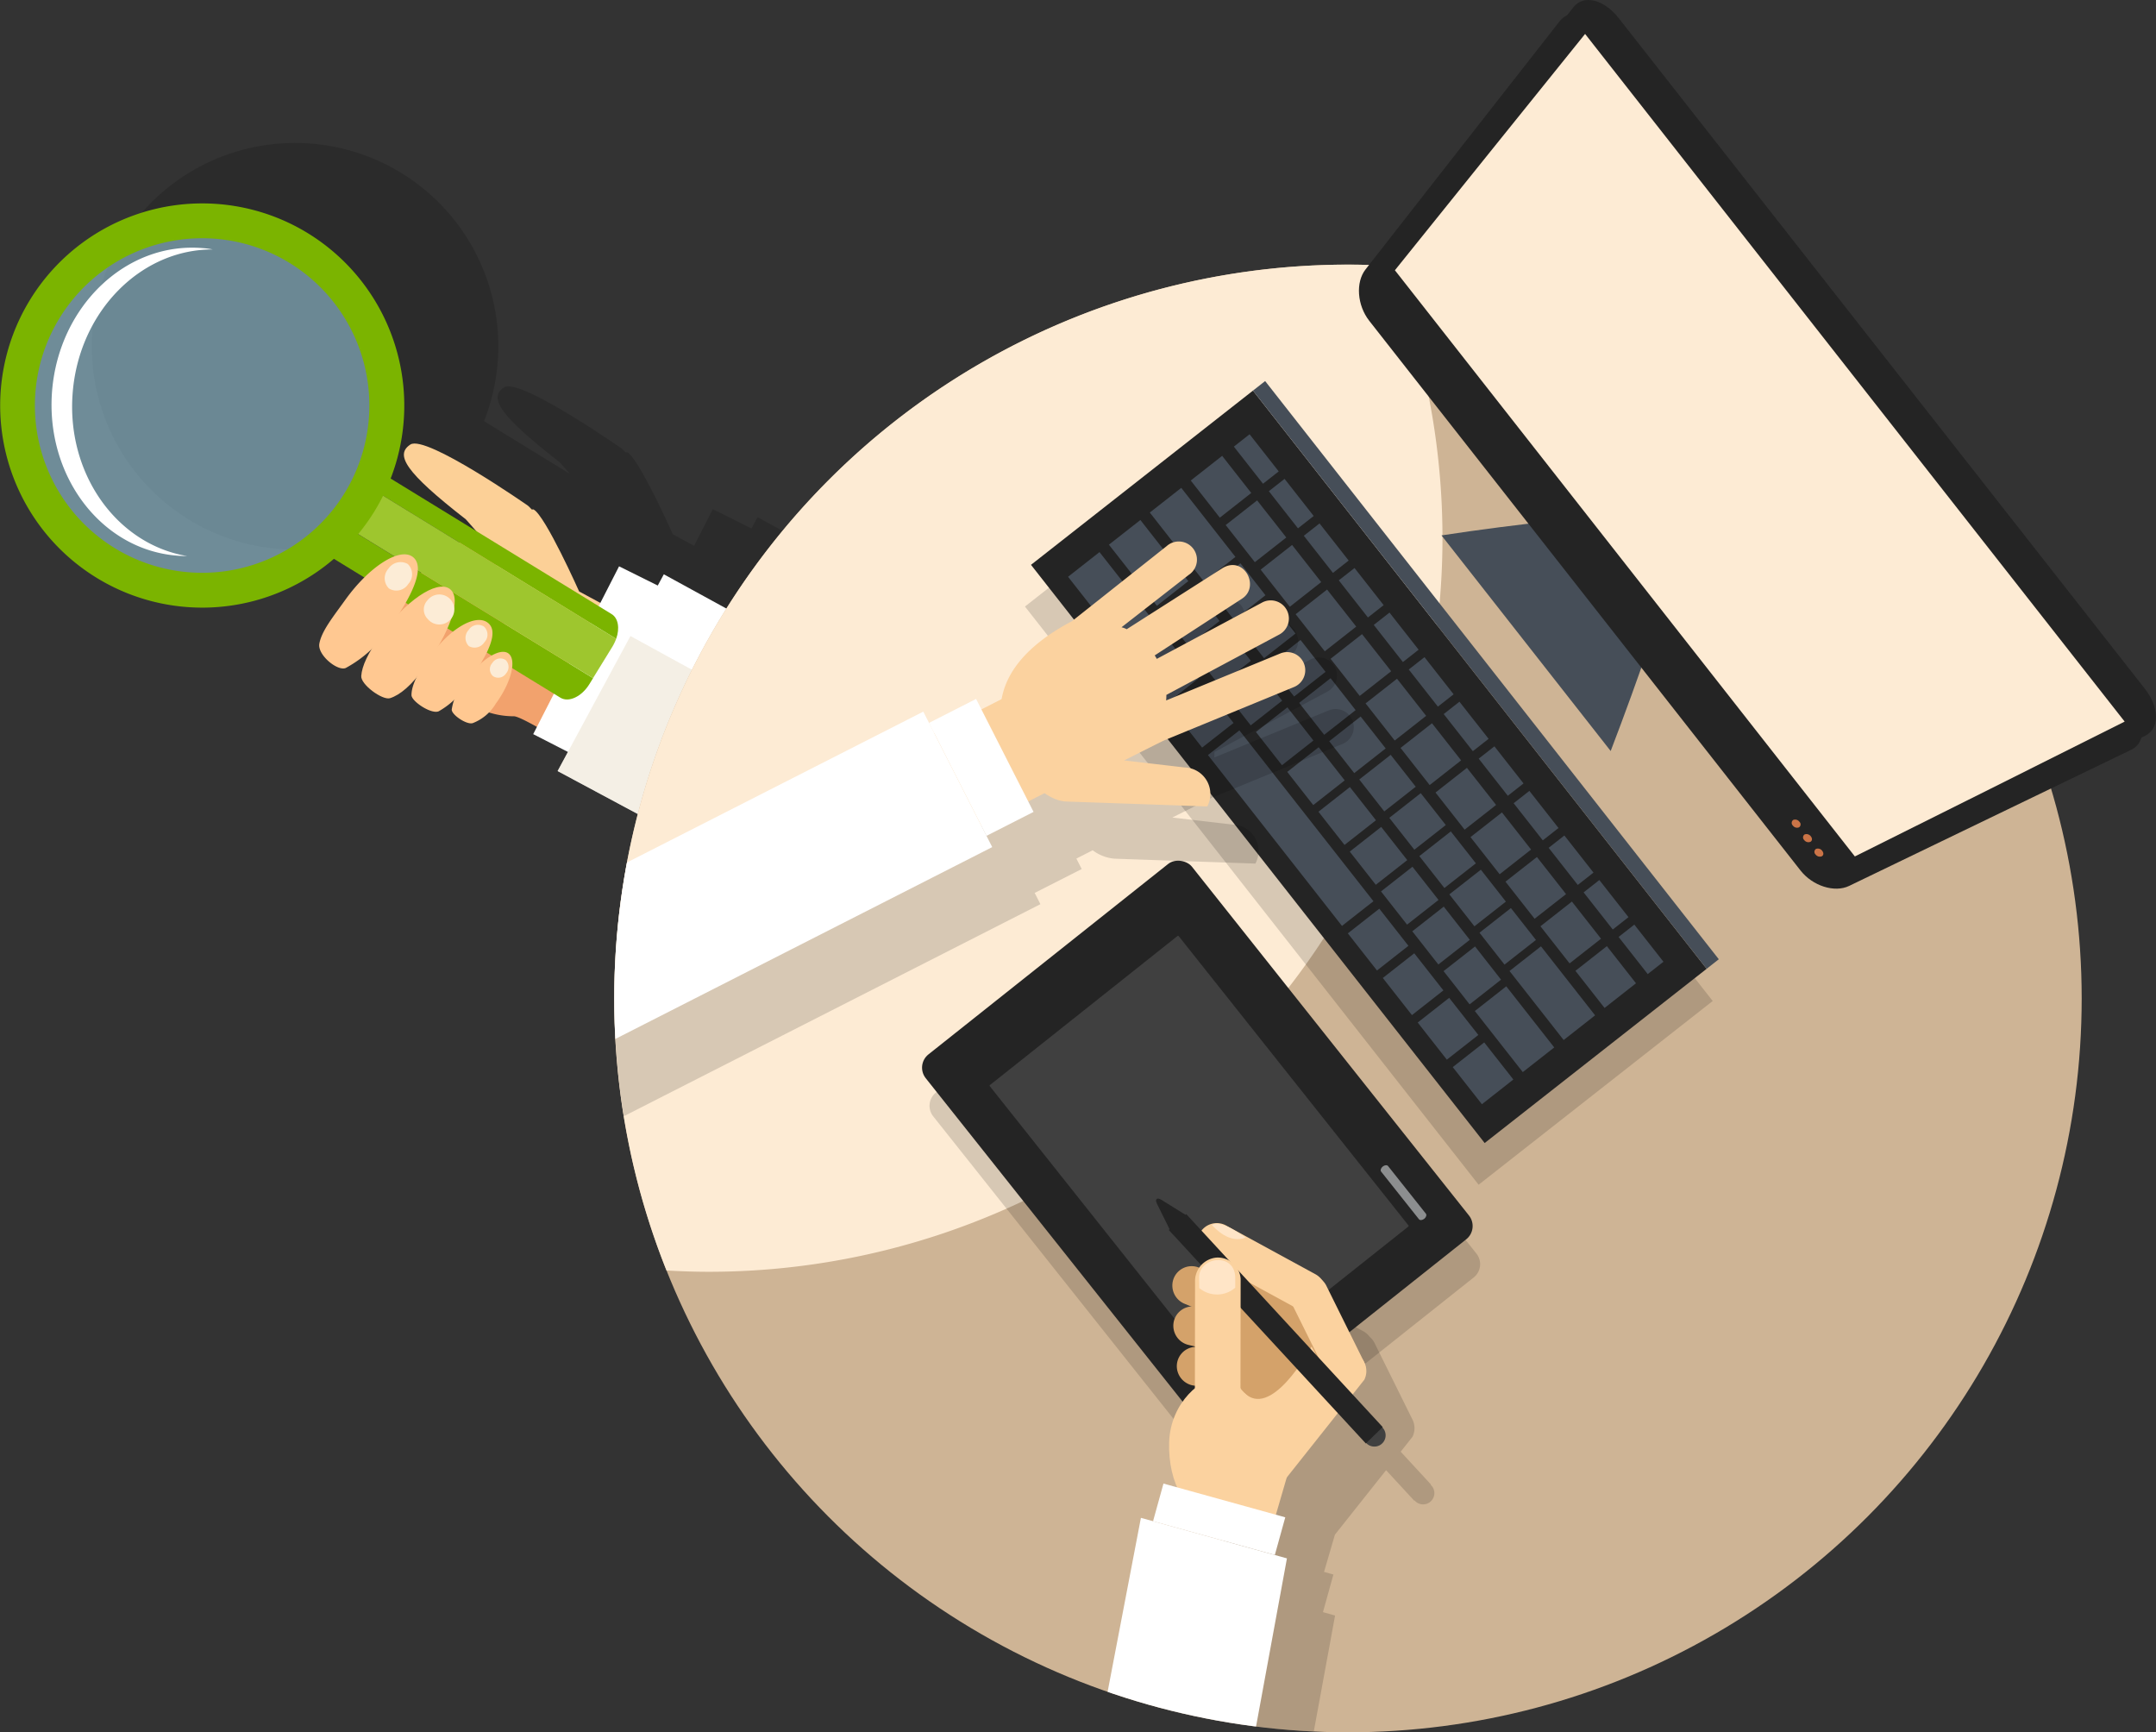
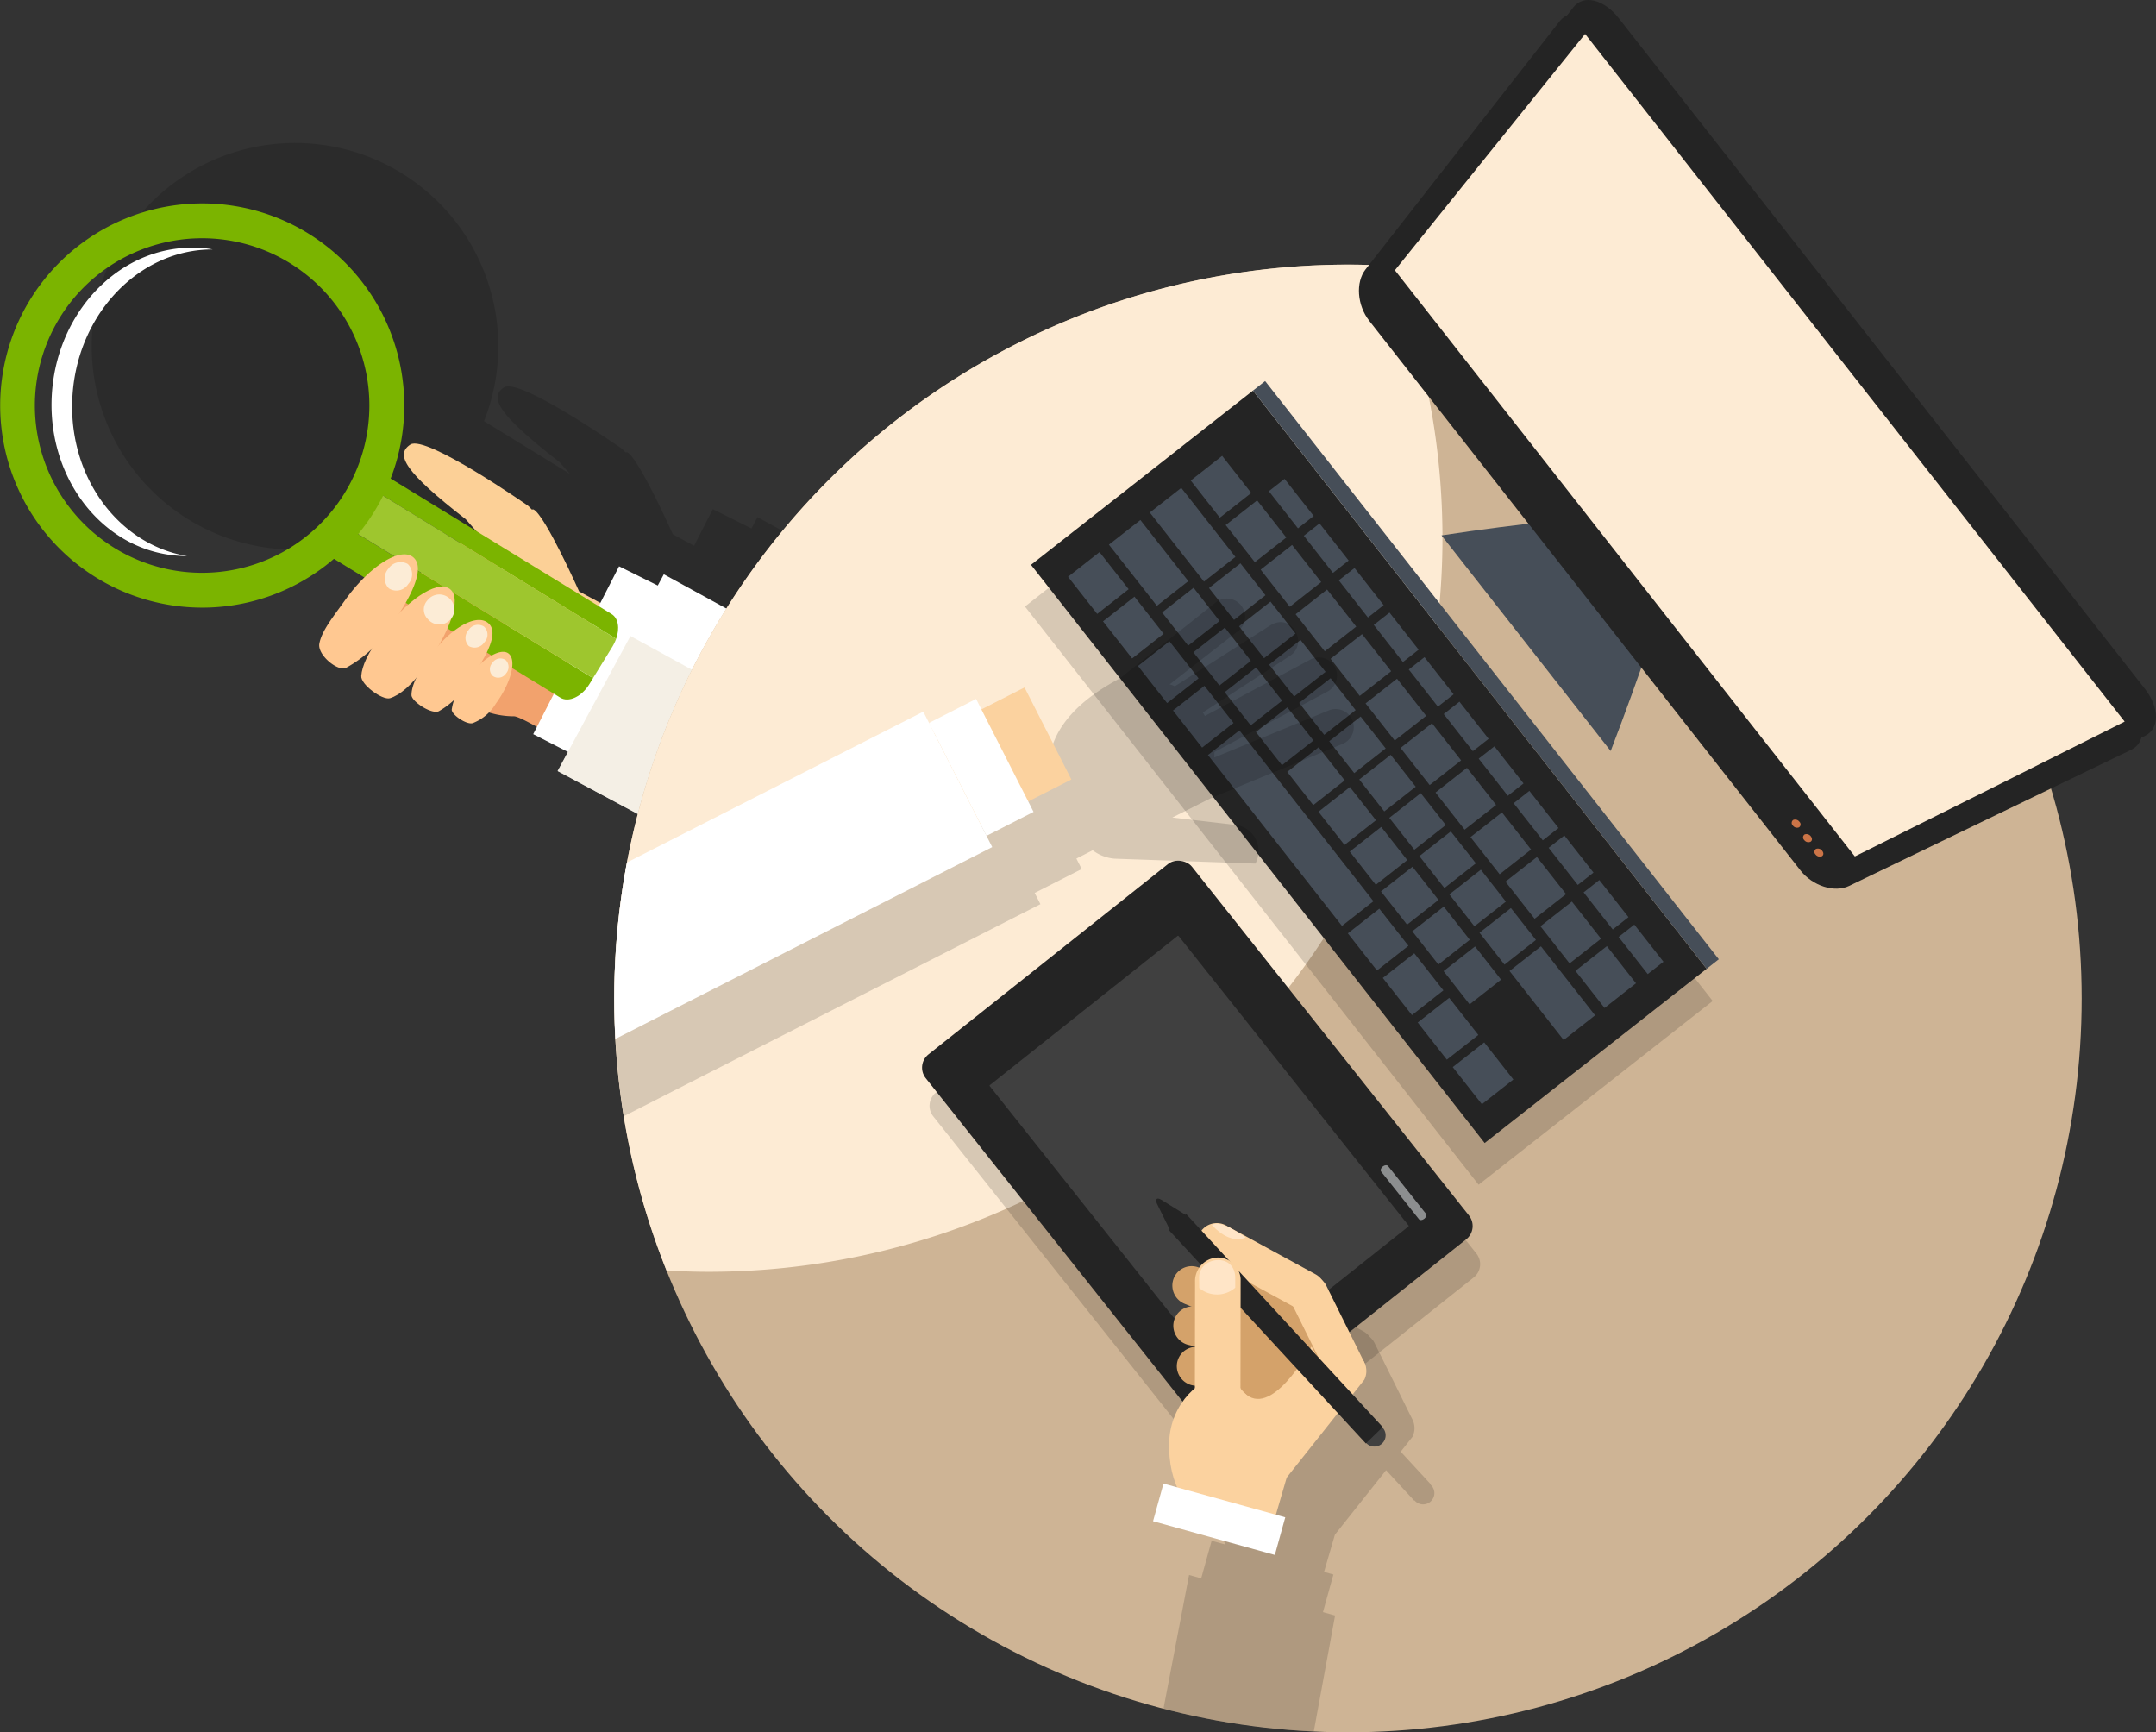
<svg xmlns="http://www.w3.org/2000/svg" id="Group_1785" data-name="Group 1785" width="248.986" height="200.022" viewBox="0 0 248.986 200.022">
  <rect x="0" y="0" width="248.986" height="200.022" fill="#333333" stroke="none" />
  <defs>
    <clipPath id="clip-path">
      <circle id="Ellipse_59" data-name="Ellipse 59" cx="84.733" cy="84.733" r="84.733" fill="none" />
    </clipPath>
  </defs>
  <g id="Group_1718" data-name="Group 1718" transform="translate(0 16.88)">
    <path id="Path_2231" data-name="Path 2231" d="M1327.018,684.644l-.7,1.3-4.465-2.221-2.163,4.223-2.451-1.325s-3.892-8.736-5.263-9.468c-.063-.02-.133.022-.2.008-.159-.15-.266-.29-.445-.442,0,0-11.774-8.223-13.578-7.066-1.793,1.173-.663,3.143,6.4,8.642l1.184,1.339-9.9-6.074a23.48,23.48,0,1,0-6.6,9.226c.019.007.026.029.037.039l3.563,2.183a20.11,20.11,0,0,0-2.2,2.577c-1.441,2.014-2.734,3.6-3,5.066-.234,1.312,2.132,3.229,3.06,2.8a11.625,11.625,0,0,0,3.461-2.841,9.159,9.159,0,0,0-1.68,3.764c-.085.977,2.427,2.823,3.314,2.572a8.2,8.2,0,0,0,3.258-2.729,5.375,5.375,0,0,0-.769,2.391c.05.733,2.3,2.216,3.144,1.847a6.539,6.539,0,0,0,1.847-1.458,3.443,3.443,0,0,0-.345,1.252c-.031.6,1.726,1.794,2.425,1.573a4.412,4.412,0,0,0,1.8-1.288,8.03,8.03,0,0,0,2.937.5,9.594,9.594,0,0,1,2.678,1.228l-.427.839,4,2.055-1.185,2.205,42.224,22.628,16.991-10.365,2.384-1.455-6.022-9.824Z" transform="translate(-1239.536 -641.813)" opacity="0.15" />
    <g id="Group_1717" data-name="Group 1717" transform="translate(0 6.601)">
      <path id="Path_2232" data-name="Path 2232" d="M1300.782,680.562s-19.761-11.745-20.592-12.615c0,0-12.657,6.43-8.533,13.177,1.861,1.235,2.882,3.186,4.75,4.433.677.461,1.692,1.39,2.642,1.984a9.538,9.538,0,0,0,5.367,1.656c.94-.046,6.918,3.849,8.954,4.661,2.053.815,4.3-7.187,6.589-11.651C1300.244,681.639,1300.508,681.1,1300.782,680.562Z" transform="translate(-1225.089 -629.973)" fill="#f2a26d" />
      <path id="Path_2233" data-name="Path 2233" d="M1291.6,679.022s-3.892-8.736-5.263-9.469c-.065-.02-.133.022-.2.009-.157-.15-.265-.29-.444-.44,0,0-11.774-8.223-13.578-7.068-1.792,1.175-.664,3.145,6.4,8.642l3.643,4.121-.07.126s-.616,7.2,2.118,9.869c1.335,1.3,12.492,7.551,12.492,7.551s3.241-6.415,4.042-8.407Z" transform="translate(-1224.718 -634.211)" fill="#fcd097" />
      <path id="Path_2234" data-name="Path 2234" d="M1291.13,695.277l8.808-20.1-9.907-4.924-9.915,19.378Z" transform="translate(-1218.538 -628.344)" fill="#fff" />
      <path id="Path_2235" data-name="Path 2235" d="M1294.033,670.795l-12.264,22.719,42.225,22.629,25.015-15.261Z" transform="translate(-1217.372 -627.964)" fill="#fff" />
      <path id="Path_2236" data-name="Path 2236" d="M1290.179,674.973l-8.41,15.592,42.225,22.629,16.99-10.365Z" transform="translate(-1217.372 -625.016)" fill="#ebe1cf" opacity="0.55" style="mix-blend-mode: multiply;isolation: isolate" />
      <g id="Group_1714" data-name="Group 1714">
        <g id="Group_1711" data-name="Group 1711" transform="translate(37.773 31.158)">
          <path id="Path_2237" data-name="Path 2237" d="M1297.4,680.214l-26.188-16.06c-.767-.464-1.892-.107-2.765.817l29.483,18.1C1298.363,681.865,1298.178,680.685,1297.4,680.214Z" transform="translate(-1264.545 -663.951)" fill="#7bb400" />
          <path id="Path_2238" data-name="Path 2238" d="M1266.8,667.807c-.887,1.467-.848,3.13.1,3.735l26.193,16.058c.962.6,2.478-.111,3.372-1.581l.408-.667L1267.2,667.161Z" transform="translate(-1266.159 -661.686)" fill="#7bb400" />
          <path id="Path_2239" data-name="Path 2239" d="M1299.114,682.645l-29.483-18.1a4.646,4.646,0,0,0-.6.779L1266.772,669l29.667,18.192,2.251-3.655A5.6,5.6,0,0,0,1299.114,682.645Z" transform="translate(-1265.727 -663.529)" fill="#9ec62e" />
        </g>
        <g id="Group_1713" data-name="Group 1713">
          <g id="Group_1712" data-name="Group 1712">
-             <path id="Path_2240" data-name="Path 2240" d="M1284.009,678.878a20.89,20.89,0,1,1-6.872-28.724A20.893,20.893,0,0,1,1284.009,678.878Z" transform="translate(-1243.097 -644.704)" fill="#a0d5ea" opacity="0.55" style="mix-blend-mode: screen;isolation: isolate" />
            <path id="Path_2241" data-name="Path 2241" d="M1279.556,649.122a23.337,23.337,0,1,0,7.7,32.118A23.353,23.353,0,0,0,1279.556,649.122Zm-22.3,36.365a19.314,19.314,0,1,1,26.563-6.364A19.309,19.309,0,0,1,1257.255,685.487Z" transform="translate(-1244.013 -645.683)" fill="#7bb400" />
          </g>
          <path id="Path_2242" data-name="Path 2242" d="M1249.951,665.357c.783-9.372,7.909-16.5,16.172-16.467a8.1,8.1,0,0,0-1.18-.157c-8.769-.735-16.541,6.606-17.372,16.427-.815,9.8,5.61,18.359,14.385,19.082a11.547,11.547,0,0,0,1.187.046C1255,682.915,1249.161,674.728,1249.951,665.357Z" transform="translate(-1241.551 -643.567)" fill="#fff" style="mix-blend-mode: screen;isolation: isolate" />
        </g>
      </g>
      <g id="Group_1716" data-name="Group 1716" transform="translate(36.863 40.526)">
        <g id="Group_1715" data-name="Group 1715">
          <path id="Path_2243" data-name="Path 2243" d="M1276.4,669.716c1.509,1.1.131,4.315-2.616,8.144a14.049,14.049,0,0,1-5.084,4.7c-.93.426-3.293-1.491-3.06-2.8.265-1.467,1.556-3.051,3-5.064C1271.393,670.862,1274.878,668.636,1276.4,669.716Z" transform="translate(-1265.625 -669.443)" fill="#ffc891" />
          <path id="Path_2244" data-name="Path 2244" d="M1278.68,671.879c1.533,1.1-.1,5.18-2.854,9.007-1.542,2.164-2.894,3.266-4.039,3.626-.889.252-3.4-1.593-3.314-2.57.08-1.143.771-2.657,2.251-4.69C1273.48,673.385,1277.138,670.794,1278.68,671.879Z" transform="translate(-1263.617 -667.9)" fill="#ffc891" />
          <path id="Path_2245" data-name="Path 2245" d="M1280.649,674.178c1.363.984.2,3.536-2.263,6.971a9.267,9.267,0,0,1-3.369,3.28c-.846.37-3.092-1.114-3.143-1.845-.008-.977.536-2.347,2.018-4.353C1276.346,674.786,1279.286,673.184,1280.649,674.178Z" transform="translate(-1261.216 -666.308)" fill="#ffc891" />
          <path id="Path_2246" data-name="Path 2246" d="M1281.135,676.22c.993.715.36,3.331-1.446,5.806a5.337,5.337,0,0,1-2.664,2.248c-.7.222-2.458-.974-2.425-1.571a6.338,6.338,0,0,1,1.513-3.242C1277.893,676.965,1280.151,675.522,1281.135,676.22Z" transform="translate(-1259.294 -664.786)" fill="#ffc891" />
        </g>
        <path id="Path_2247" data-name="Path 2247" d="M1270.547,673.018a1.621,1.621,0,0,0,2.229-.507,1.66,1.66,0,0,0-.046-2.311,1.683,1.683,0,0,0-2.241.534A1.649,1.649,0,0,0,1270.547,673.018Z" transform="translate(-1262.494 -669.081)" fill="#fcecd6" />
        <path id="Path_2248" data-name="Path 2248" d="M1273.171,675.033a1.732,1.732,0,1,0-.053-2.154A1.546,1.546,0,0,0,1273.171,675.033Z" transform="translate(-1260.626 -667.556)" fill="#fcecd6" />
        <path id="Path_2249" data-name="Path 2249" d="M1275.923,676.681a1.34,1.34,0,0,0,1.788-.449,1.263,1.263,0,0,0-.05-1.811,1.281,1.281,0,0,0-1.777.406A1.335,1.335,0,0,0,1275.923,676.681Z" transform="translate(-1258.635 -666.083)" fill="#fcecd6" />
        <path id="Path_2250" data-name="Path 2250" d="M1277.536,678.531a1.075,1.075,0,0,0,1.521-.319,1.108,1.108,0,0,0-.065-1.538,1.087,1.087,0,0,0-1.521.334A1.063,1.063,0,0,0,1277.536,678.531Z" transform="translate(-1257.469 -664.474)" fill="#fcecd6" />
      </g>
    </g>
  </g>
  <g id="Group_1731" data-name="Group 1731" transform="translate(70.938 0)">
    <g id="Group_1719" data-name="Group 1719" transform="translate(0 30.556)">
      <circle id="Ellipse_58" data-name="Ellipse 58" cx="84.733" cy="84.733" r="84.733" transform="translate(0 0)" fill="#ceb495" />
      <path id="Path_2251" data-name="Path 2251" d="M1285.6,734.565a84.443,84.443,0,0,0,6.038,31.407c1.615.092,3.24.15,4.88.15a84.729,84.729,0,0,0,78.695-116.141c-1.615-.092-3.241-.15-4.88-.15A84.733,84.733,0,0,0,1285.6,734.565Z" transform="translate(-1285.604 -649.831)" fill="#fdebd4" />
    </g>
    <g id="Group_1728" data-name="Group 1728" transform="translate(0 30.557)">
      <g id="Group_1727" data-name="Group 1727" clip-path="url(#clip-path)">
        <g id="Group_1726" data-name="Group 1726" transform="translate(-13.207 13.442)">
          <path id="Path_2252" data-name="Path 2252" d="M1340.448,660.537l-1.4,1.1-25.635,20.117,52.391,66.762,25.635-20.116,1.4-1.1Z" transform="translate(-1252.777 -655.719)" opacity="0.15" />
          <g id="Group_1721" data-name="Group 1721" transform="translate(61.334 0)">
            <rect id="Rectangle_702" data-name="Rectangle 702" width="32.586" height="84.865" transform="translate(0 21.219) rotate(-38.123)" fill="#242424" />
            <rect id="Rectangle_703" data-name="Rectangle 703" width="1.785" height="84.865" transform="translate(25.635 1.102) rotate(-38.123)" fill="#464e58" />
            <g id="Group_1720" data-name="Group 1720" transform="translate(4.279 6.144)">
              <path id="Path_2253" data-name="Path 2253" d="M1327.23,671.836l-.744.584-.614.481.614.781.744.949.965,1.23.568.725,1.263-.992,2.09-1.64.279-.219-.279-.355-2.09-2.664-.521-.665-1.31,1.028Z" transform="translate(-1309.596 -655.15)" fill="#464e58" />
              <path id="Path_2254" data-name="Path 2254" d="M1326.33,671.706l-.9.706-2.646,2.077-.086.068.086.11,2.646,3.372.276.351.9-.709,2.116-1.66.613-.481-.613-.781-2.116-2.7Z" transform="translate(-1311.835 -653.982)" fill="#464e58" />
              <path id="Path_2255" data-name="Path 2255" d="M1327.232,680.332l.592.755.152-.119.965-.757,1.831-1.437.683-.536-.683-.871-1.831-2.334-.493-.629-.472.37-.744.584-2.116,1.66-.3.235.3.382Z" transform="translate(-1310.341 -652.078)" fill="#464e58" />
              <path id="Path_2256" data-name="Path 2256" d="M1335.891,672.489l-.521-.664-1.9,1.493-1.73,1.357,1.73,2.2,1.634,2.082.789-.619,1.838-1.442,1.006-.789-1.006-1.282Z" transform="translate(-1305.457 -653.898)" fill="#464e58" />
              <path id="Path_2257" data-name="Path 2257" d="M1333,668.807l-1.9,1.493-1.451,1.138-.279.219.279.355,1.451,1.849,1.635,2.083,2.4-1.887,1.227-.963-1.227-1.564Z" transform="translate(-1307.128 -656.027)" fill="#464e58" />
              <path id="Path_2258" data-name="Path 2258" d="M1331.32,666.664l-.686-.874-1.4,1.1-1.832,1.437-.4.311.4.505,1.832,2.334,1.137,1.448.953-.748,1.451-1.138,1.227-.963-1.227-1.564Z" transform="translate(-1308.799 -658.156)" fill="#464e58" />
              <path id="Path_2259" data-name="Path 2259" d="M1331.325,685.549l.733.934,3.306-2.594.326-.256-.326-.416-2.682-3.417-1.357,1.065L1329.874,682l-.824.647.824,1.05Z" transform="translate(-1307.353 -648.271)" fill="#464e58" />
              <path id="Path_2260" data-name="Path 2260" d="M1338.411,694.578l.337-.264,2.26-1.773,1.036-.813-1.036-1.319-1.973-2.514-.287.226-1.426,1.119-1.918,1.505,1.918,2.444Z" transform="translate(-1302.871 -642.559)" fill="#464e58" />
              <path id="Path_2261" data-name="Path 2261" d="M1340.528,697.276l.125-.1,1.074-.844,1.327-1.041,1.107-.868-1.107-1.409-1.327-1.69-.575-.734-.5.392-1.14.894-1.993,1.564,1.993,2.539Z" transform="translate(-1301.377 -640.655)" fill="#464e58" />
              <path id="Path_2262" data-name="Path 2262" d="M1341.56,698.591l1.086,1.384.268-.211,1.359-1.066,2.005-1.574-2.005-2.555-1-1.278-.356.279-1.354,1.062-1.327,1.041-.6.468.6.759Z" transform="translate(-1299.883 -638.752)" fill="#464e58" />
              <path id="Path_2263" data-name="Path 2263" d="M1338.236,675.477l-.5-.634-1.68,1.319-1.838,1.442-.114.089.114.145,1.838,2.341,1.413,1.8.765-.6,1.426-1.119,1.441-1.131-1.441-1.836Z" transform="translate(-1303.786 -651.768)" fill="#464e58" />
              <path id="Path_2264" data-name="Path 2264" d="M1329.278,682.94l.663.845,1.427-1.12,1.451-1.139.753-.591-.753-.961-1.451-1.849-.8-1.024-1.287,1.01-1.831,1.437-.514.4.514.655Z" transform="translate(-1308.847 -650.174)" fill="#464e58" />
              <path id="Path_2265" data-name="Path 2265" d="M1334.176,689.181l2.118-1.662,1.515-1.188-1.515-1.93-1.494-1.9-.929.73-2.7,2.12,2.7,3.444Z" transform="translate(-1305.859 -646.367)" fill="#464e58" />
              <path id="Path_2266" data-name="Path 2266" d="M1336.293,691.88l.344-.27,2.178-1.709,1.11-.871-1.11-1.415-1.9-2.418-.28.22-1.838,1.442-1.514,1.188,1.514,1.93Z" transform="translate(-1304.365 -644.463)" fill="#464e58" />
              <path id="Path_2267" data-name="Path 2267" d="M1344.895,697.14l.147.187.25-.2.811-.637,1.208-.948,1.338-1.05.024-.019-.024-.03-1.338-1.706-1.208-1.54-.32-.408-.491.385-.4.311-2.4,1.88-.349.273.349.444Z" transform="translate(-1298.11 -640.513)" fill="#464e58" />
              <path id="Path_2268" data-name="Path 2268" d="M1334.868,684.363l.855-.671,1.838-1.442.939-.737-.939-1.2-1.838-2.342-.114-.145-2.31,1.812-1.323,1.038,1.323,1.685Z" transform="translate(-1305.289 -649.661)" fill="#464e58" />
              <path id="Path_2269" data-name="Path 2269" d="M1334.43,676.328l-2.3-2.929-.593-.755-.859.674-2.09,1.64-.683.536.683.871,2.09,2.663.118.15,1.334-1.046Z" transform="translate(-1308.16 -653.32)" fill="#464e58" />
              <path id="Path_2270" data-name="Path 2270" d="M1341.39,679.5l-1.14-1.452-.144-.184-2.115,1.66-1.426,1.119-.09.071.09.115,1.426,1.817,1.848,2.355.412-.323,1.14-.894,1.074-.843,1.006-.789-1.006-1.281Z" transform="translate(-1302.115 -649.639)" fill="#464e58" />
              <path id="Path_2271" data-name="Path 2271" d="M1336.125,685.965l.778.991,1.4-1.1,1.426-1.119.806-.632-.806-1.027-1.426-1.817-.659-.839-1.519,1.192-1.838,1.442-.275.216.275.35Z" transform="translate(-1303.853 -647.831)" fill="#464e58" />
              <path id="Path_2272" data-name="Path 2272" d="M1332.833,681.771l1.9-1.493,1.73-1.357-1.73-2.2-1.161-1.479-2.878,2.258-.754.591.754.961Z" transform="translate(-1306.724 -651.49)" fill="#464e58" />
              <path id="Path_2273" data-name="Path 2273" d="M1351.238,692.916l1.006,1.281,2.359,3.006,1.245-.977.571-.448-.571-.727-2.794-3.56-.81.636Z" transform="translate(-1291.698 -640.021)" fill="#464e58" />
              <path id="Path_2274" data-name="Path 2274" d="M1338.293,688.728l.644.821,1.615-1.268,1.14-.894.877-.689-.877-1.117-1.14-1.452-.874-1.114-1.385,1.087-1.426,1.119-.82.643.82,1.045Z" transform="translate(-1302.417 -646.002)" fill="#464e58" />
              <path id="Path_2275" data-name="Path 2275" d="M1346.766,686.347l-.811-1.034-.4-.506-.716-.911-1.68,1.318-1.359,1.067-.592.465.592.755,1.359,1.732,1.412,1.8.983-.772.4-.311.811-.637,1.208-.948.233-.182-.233-.3Z" transform="translate(-1298.773 -645.38)" fill="#464e58" />
              <path id="Path_2276" data-name="Path 2276" d="M1343.474,682.152l-1-1.274-.354.277-1.327,1.041-1.074.843-.877.688.877,1.117,1.074,1.37,1.327,1.69.086.11,1.267-.994,1.359-1.067,1.005-.789-1.005-1.281Z" transform="translate(-1300.444 -647.51)" fill="#464e58" />
              <path id="Path_2277" data-name="Path 2277" d="M1349.134,692.331l1.441-1.131-1.441-1.836-1.492-1.9-.431-.549-.907.712-1.208.948-.811.637-.4.311-.308.242.308.392.4.506.811,1.034,1.208,1.54.639.815.7-.548Z" transform="translate(-1297.102 -643.251)" fill="#464e58" />
              <path id="Path_2278" data-name="Path 2278" d="M1344.762,702.672l.412-.323.4-.312.811-.637,1.208-.948.8-.631-.8-1.025-1.208-1.54-.811-1.033-.184-.235-.213.167-2.4,1.88-1.024.8,1.024,1.3Z" transform="translate(-1298.389 -636.848)" fill="#464e58" />
              <path id="Path_2279" data-name="Path 2279" d="M1342.576,694.185l.431.549.928-.728,2.4-1.88.308-.242-.308-.393-2.4-3.053-.187-.238-1.173.92-1.354,1.062-1.106.868,1.106,1.41Z" transform="translate(-1299.546 -642.343)" fill="#464e58" />
              <path id="Path_2280" data-name="Path 2280" d="M1340.256,691.23l.715.912.359-.282,1.327-1.041,1.354-1.062.593-.465-.593-.755-1.354-1.725-.945-1.2-.382.3-1.074.843-1.139.894-1.036.812,1.036,1.32Z" transform="translate(-1300.981 -644.172)" fill="#464e58" />
              <path id="Path_2281" data-name="Path 2281" d="M1327.762,679.847l.3-.236-.3-.382-1.179-1.5-1.886-2.4-.761.6-1.392,1.093-1.479,1.16,1.479,1.884,1.392,1.775.494.629,2.153-1.69Z" transform="translate(-1312.988 -651.428)" fill="#464e58" />
              <path id="Path_2282" data-name="Path 2282" d="M1323.372,669.714l2.646,3.373,1.179,1.5.924,1.176,1.192-.935.744-.584.965-.757.73-.573-.73-.931-.965-1.23-.744-.948-2.116-2.7-1.179-1.5-.521-.664-2.125,1.668-1.393,1.093-.114.089.114.145Z" transform="translate(-1312.423 -658.753)" fill="#464e58" />
              <path id="Path_2283" data-name="Path 2283" d="M1328.951,683.79l.965-.757.514-.4-.514-.655-.965-1.23-.744-.948-1.141-1.455-.975.765-1.179.925-1.478,1.16,1.478,1.884,1.179,1.5.707.9,1.409-1.105Z" transform="translate(-1311.316 -649.299)" fill="#464e58" />
              <path id="Path_2284" data-name="Path 2284" d="M1342.237,697.744l.034-.026-.034-.043-1.14-1.452-2.191-2.792-.068.054-1.426,1.119-2.138,1.677,2.138,2.723,1.227,1.563.2-.156,2.26-1.774Z" transform="translate(-1302.962 -638.653)" fill="#464e58" />
              <path id="Path_2285" data-name="Path 2285" d="M1323.933,676.128l.7.9.689-.541,2.646-2.077.3-.232-.3-.378-2.646-3.372-1.393-1.775-1.2-1.534-2.835,2.225-.8.625.8,1.015Z" transform="translate(-1314.376 -657.22)" fill="#464e58" />
              <path id="Path_2286" data-name="Path 2286" d="M1344.321,700.985l.318-.25-.318-.4-1.354-1.725-1.327-1.691-.366-.467-.708.555-1.14.894-1.785,1.4,1.785,2.274,1.14,1.452.441.562.634-.5,1.327-1.041Z" transform="translate(-1301.291 -636.523)" fill="#464e58" />
              <path id="Path_2287" data-name="Path 2287" d="M1323.325,673.576l-1.478-1.884-1.886-2.4-3.632,2.85,3.365,4.287,2.153-1.69Z" transform="translate(-1316.329 -655.687)" fill="#464e58" />
              <path id="Path_2288" data-name="Path 2288" d="M1325.607,676.661l.086-.068-.086-.109-1.393-1.775-1.886-2.4-2.153,1.69-1.479,1.161,1.479,1.884,1.886,2.4,2.153-1.69Z" transform="translate(-1314.659 -653.558)" fill="#464e58" />
              <path id="Path_2289" data-name="Path 2289" d="M1347.214,699.813l1.492-1.172,1.533-1.2.469-.368-.469-.6-1.533-1.952-.889-1.133-.6.474-1.338,1.05-1.208.948-.481.378.481.614,1.208,1.54,1.2,1.53Z" transform="translate(-1296.674 -638.684)" fill="#464e58" />
              <path id="Path_2290" data-name="Path 2290" d="M1354.315,695.967l-1.68,1.319-1.952,1.531,1.952,2.487,1.412,1.8,2.191-1.719,1.44-1.13-1.44-1.836Z" transform="translate(-1292.089 -636.863)" fill="#464e58" />
              <path id="Path_2291" data-name="Path 2291" d="M1355.422,694.509l-1.245.977-.571.448.571.727,2.794,3.56,1.816-1.425Z" transform="translate(-1290.027 -637.892)" fill="#464e58" />
              <path id="Path_2292" data-name="Path 2292" d="M1346.8,703.914l.2-.161-.2-.261-.4-.505-2.4-3.053-.367-.467-.993.779-1.354,1.062-1.286,1.009,1.286,1.639,1.354,1.725.725.924.634-.5,2.4-1.88Z" transform="translate(-1299.62 -634.394)" fill="#464e58" />
              <path id="Path_2293" data-name="Path 2293" d="M1352.95,699.928l-1.678-2.139-1.42-1.809-1.049.823-1.533,1.2-1.05.824,1.05,1.338,1.533,1.953,2.469,3.146,1.2,1.534.475-.373,2.834-2.224.323-.254-.323-.412Z" transform="translate(-1295.238 -636.854)" fill="#464e58" />
              <path id="Path_2294" data-name="Path 2294" d="M1347.15,703.936l-1.14-1.452-.068.054-.811.637-.4.312-2.355,1.848,2.355,3,.4.506.612.78.2-.156,1.208-.948,1.338-1.05.886-.7-.886-1.129Z" transform="translate(-1297.949 -632.265)" fill="#464e58" />
-               <path id="Path_2295" data-name="Path 2295" d="M1350.46,702.454l-1.533-1.953-1.424-1.814-.069.055-1.338,1.05-1.208.948-.811.637-.205.161.205.261.811,1.034,1.208,1.539,1.338,1.705,1.492,1.9.484.616,1.049-.823,2.469-1.938.114-.089-.114-.145Z" transform="translate(-1296.895 -634.944)" fill="#464e58" />
              <path id="Path_2296" data-name="Path 2296" d="M1344.916,701.088l-.82-1.045-2.178-2.775-1.838-2.342-2.423-3.088-4.039-5.147-1.451-1.849-2.09-2.663-.643-.82-1.189.933-.965.757-.744.584-.735.576.735.936.744.948.965,1.23,1.832,2.334,2.09,2.663,1.451,1.849,4.039,5.147,2.423,3.088,1.2,1.534.635-.5,2.178-1.709Z" transform="translate(-1309.646 -647.17)" fill="#464e58" />
              <path id="Path_2297" data-name="Path 2297" d="M1348.87,689.9l.533.679,1.678,2.138,1.154,1.47,1.68-1.319.135-.106-.135-.173-2.834-3.611-.395-.5-1.283,1.007Z" transform="translate(-1293.369 -642.151)" fill="#464e58" />
              <path id="Path_2298" data-name="Path 2298" d="M1346.5,686.881l.57.727,1.533,1.953,1.261,1.608,1.208-.948.608-.478-.608-.775-2.469-3.146-.287-.365-1.246.977Z" transform="translate(-1295.04 -644.28)" fill="#464e58" />
              <path id="Path_2299" data-name="Path 2299" d="M1341.765,680.845l1.006,1.281,2.359,3.005.037-.029.4-.312.811-.637.571-.448-.571-.727-.811-1.034-.4-.505-1.585-2.021-.81.636Z" transform="translate(-1298.382 -648.539)" fill="#464e58" />
              <path id="Path_2300" data-name="Path 2300" d="M1344.133,683.863l.571.727,1.208,1.54,1.338,1.705.247.315,1.245-.977.571-.448-.571-.727-1.492-1.9-1.3-1.657-.037.029-1.208.948Z" transform="translate(-1296.711 -646.409)" fill="#464e58" />
              <path id="Path_2301" data-name="Path 2301" d="M1327.36,669.1l.638.813.106-.083.965-.757,1.831-1.437.729-.573-.729-.929-1.831-2.334-.8-1.024-.161.126-.744.584-2.116,1.66-.61.479.61.777Z" transform="translate(-1310.47 -660.285)" fill="#464e58" />
              <path id="Path_2302" data-name="Path 2302" d="M1351.472,699.823l.208.264,2.626-2.061,1.005-.789-1.005-1.282-2.359-3.006-.475.373-1.678,1.318-1.479,1.16,1.479,1.884Z" transform="translate(-1293.76 -638.992)" fill="#464e58" />
              <path id="Path_2303" data-name="Path 2303" d="M1352.943,694.218l-1.478-1.884-1.886-2.4-.583.457-1.533,1.2-1.492,1.171-.024.019.024.03,1.492,1.9,1.533,1.953.315.4,2.153-1.69Z" transform="translate(-1295.431 -641.122)" fill="#464e58" />
              <path id="Path_2304" data-name="Path 2304" d="M1339.4,677.828l1.005,1.281,1.327,1.691,1.033,1.316.321-.252,1.359-1.066.135-.107-.135-.173-1.359-1.732-1.354-1.725-.516-.658-.811.636Z" transform="translate(-1300.053 -650.668)" fill="#464e58" />
-               <path id="Path_2305" data-name="Path 2305" d="M1330.921,667.026l.007-.006,1.451-1.138.357-.281-.357-.455-1.451-1.849-1.556-1.983-.534.419-1.282,1.006,1.282,1.633Z" transform="translate(-1308.407 -661.314)" fill="#464e58" />
              <path id="Path_2306" data-name="Path 2306" d="M1332.293,668.774l.784,1,2.423,3.088.157.2,1.681-1.319.136-.106-.136-.173-1.838-2.341-1.391-1.773-1.032.81Z" transform="translate(-1305.066 -657.056)" fill="#464e58" />
              <path id="Path_2307" data-name="Path 2307" d="M1329.924,665.757l.784,1,2.58,3.288,1.459-1.145.357-.28-.357-.456-3.007-3.831-1.032.81Z" transform="translate(-1306.736 -659.185)" fill="#464e58" />
              <path id="Path_2308" data-name="Path 2308" d="M1337.029,674.81l.571.727,2.26,2.88.534.68.606-.475,1.074-.843.136-.106-.136-.173-1.074-1.37-1.14-1.452-1.014-1.293-1.245.977Z" transform="translate(-1301.724 -652.797)" fill="#464e58" />
              <path id="Path_2309" data-name="Path 2309" d="M1334.661,671.792l1.006,1.282,2.178,2.775.181.231,1.245-.977.571-.448-.571-.727-1.426-1.818-1.367-1.742-.81.636Z" transform="translate(-1303.395 -654.926)" fill="#464e58" />
            </g>
          </g>
          <g id="Group_1722" data-name="Group 1722" transform="translate(5.562 25.119)" opacity="0.15">
            <path id="Path_2310" data-name="Path 2310" d="M1342.749,703.663l-.614-1.206,1.883-.959a4.8,4.8,0,0,0,2.543.971l16.249.565a3.063,3.063,0,0,0-2.628-4.5l-6.966-.815c1.815-.909,3.341-1.692,4.614-2.311l15.032-6.186a2.093,2.093,0,0,0-1.576-3.878l-13.232,5.446c.019-.213.027-.426.029-.64l13.034-6.969a2.094,2.094,0,0,0-1.968-3.7l-12.175,6.51a3.341,3.341,0,0,0-.242-.4l10.094-6.56c2.123-1.378.2-5.093-2.338-3.473l-10.986,7.01a2.526,2.526,0,0,0-.6-.227l7.76-6.046a2.1,2.1,0,1,0-2.553-3.319l-10.928,8.664c-4.905,2.581-7.544,5.661-8.119,8.992l-2.337,1.189-.614-1.206-5.434,2.765-.662-1.3-48.895,24.885,7.96,15.642,48.9-24.885-.662-1.3Z" transform="translate(-1281.121 -672.439)" fill-rule="evenodd" />
            <path id="Path_2311" data-name="Path 2311" d="M1357.938,743.359l.032-.034-3.481-3.773,1.358-1.712a2.255,2.255,0,0,0-.055-2.11l-4.3-8.683a2.317,2.317,0,0,0-.573-.749,2.374,2.374,0,0,0-.752-.655L1339.83,720a2.22,2.22,0,0,0-2.79.634L1335.532,719l-3.125-1.944c-.478-.3-.786-.094-.5.465l1.625,3.282,3.5,3.79a2.577,2.577,0,0,0-.233.312l-.085-.036a2.232,2.232,0,0,0-2.9,1.313,2.28,2.28,0,0,0,1.313,2.9l.734.3a2.249,2.249,0,0,0-.273,4.446l.7.166v.053h-.01a2.232,2.232,0,0,0-2.074,2.41,2.263,2.263,0,0,0,2.076,2.057v.314a8.447,8.447,0,0,0-2.973,6.244,12.077,12.077,0,0,0,.931,5.2l-1.583-.438-1.206,4.343-1.4-.389-13.356,69.754,18.461-1.073,11.758-64-1.4-.389,1.206-4.344-1.081-.3,1.255-4.3,5.91-7.447,3.246,3.517.034-.032a1.3,1.3,0,1,0,1.859-1.808Z" transform="translate(-1256.022 -641.051)" fill-rule="evenodd" />
          </g>
          <path id="Rectangle_704" data-name="Rectangle 704" d="M1.956,0H37.305a1.957,1.957,0,0,1,1.957,1.957V53.392a1.957,1.957,0,0,1-1.957,1.957H1.956A1.956,1.956,0,0,1,0,53.392V1.956A1.956,1.956,0,0,1,1.956,0Z" transform="translate(48.825 83.367) rotate(-38.464)" opacity="0.15" />
          <g id="Group_1723" data-name="Group 1723" transform="translate(0 18.522)">
            <rect id="Rectangle_705" data-name="Rectangle 705" width="16.644" height="11.926" transform="translate(45.754 24.403) rotate(-26.972)" fill="#fbd29f" />
-             <path id="Path_2312" data-name="Path 2312" d="M1330.651,691.541c-1.271.619-2.8,1.4-4.612,2.311l6.964.814a3.065,3.065,0,0,1,2.63,4.5l-16.251-.565c-2.294-.08-4.683-2.552-6.2-5.342-3.142-5.768-1.149-11.284,6.824-15.482l10.93-8.663a2.1,2.1,0,1,1,2.553,3.319l-7.76,6.046a2.53,2.53,0,0,1,.6.225l10.988-7.008c2.54-1.62,4.46,2.093,2.338,3.473l-10.094,6.56a3.122,3.122,0,0,1,.24.4l12.175-6.51a2.094,2.094,0,0,1,1.97,3.7l-13.036,6.969c0,.213-.008.426-.027.638l13.23-5.444a2.094,2.094,0,0,1,1.578,3.878Z" transform="translate(-1253.942 -668.572)" fill="#fbd29f" fill-rule="evenodd" />
            <rect id="Rectangle_706" data-name="Rectangle 706" width="6.098" height="14.633" transform="translate(49.557 20.949) rotate(-26.973)" fill="#fff" />
            <rect id="Rectangle_707" data-name="Rectangle 707" width="54.863" height="17.551" transform="translate(0 44.533) rotate(-26.974)" fill="#fff" />
          </g>
          <rect id="Rectangle_708" data-name="Rectangle 708" width="39.262" height="55.349" rx="1.957" transform="matrix(0.783, -0.622, 0.622, 0.783, 47.96, 78.963)" fill="#242424" />
          <path id="Path_2313" data-name="Path 2313" d="M1311.06,712.5l21.659-17.208a.091.091,0,0,1,.125,0l26.558,33.431a.09.09,0,0,1-.029.121l-21.661,17.206a.088.088,0,0,1-.123,0l-26.557-33.431A.086.086,0,0,1,1311.06,712.5Z" transform="translate(-1254.465 -631.216)" fill="#404040" fill-rule="evenodd" />
          <path id="Path_2314" data-name="Path 2314" d="M1338.354,710.9l4.363,5.492c.117.148.034.414-.186.59h0c-.222.176-.5.2-.617.048l-4.363-5.492c-.118-.148-.034-.414.186-.59h0C1337.958,710.769,1338.236,710.748,1338.354,710.9Z" transform="translate(-1235.781 -620.255)" fill="#8c8e8f" fill-rule="evenodd" />
          <g id="Group_1725" data-name="Group 1725" transform="translate(60.671 94.396)">
            <path id="Path_2315" data-name="Path 2315" d="M1338.907,729.549a1.3,1.3,0,1,1-1.375-1.225A1.3,1.3,0,0,1,1338.907,729.549Z" transform="translate(-1297.292 -702.287)" fill="#404040" fill-rule="evenodd" />
            <g id="Group_1724" data-name="Group 1724">
              <path id="Path_2316" data-name="Path 2316" d="M1323.53,719.1h0a2.231,2.231,0,0,1,2.895-1.313l10.883,4.494a2.283,2.283,0,0,1,1.314,2.894h0a2.255,2.255,0,0,1-2.895,1.313l-10.883-4.494A2.277,2.277,0,0,1,1323.53,719.1Z" transform="translate(-1306.407 -709.834)" fill="#d4a26a" fill-rule="evenodd" />
              <path id="Path_2317" data-name="Path 2317" d="M1323.5,722.167h0a2.229,2.229,0,0,1,2.649-1.757l11.46,2.705a2.281,2.281,0,0,1,1.757,2.649h0a2.255,2.255,0,0,1-2.649,1.757l-11.46-2.705A2.279,2.279,0,0,1,1323.5,722.167Z" transform="translate(-1306.36 -707.909)" fill="#d4a26a" fill-rule="evenodd" />
              <path id="Path_2318" data-name="Path 2318" d="M1332.321,741.343,1341,729.656l-6-10.026-7.327-1.918-1.437,18.813Z" transform="translate(-1304.394 -709.773)" fill="#d4a26a" fill-rule="evenodd" />
              <path id="Path_2319" data-name="Path 2319" d="M1323.7,725.719h0a2.231,2.231,0,0,1,2.073-2.41l11.763-.508a2.284,2.284,0,0,1,2.412,2.072h0a2.259,2.259,0,0,1-2.074,2.412l-11.764.507A2.279,2.279,0,0,1,1323.7,725.719Z" transform="translate(-1306.19 -706.183)" fill="#d4a26a" fill-rule="evenodd" />
              <path id="Path_2320" data-name="Path 2320" d="M1335.95,732.778c1.641,4.387-4.029,9.007-7.382,8.721s-5.531-4.163-5.391-8.878,3.9-7.581,5.654-7.385S1334.309,728.39,1335.95,732.778Z" transform="translate(-1306.561 -704.471)" fill="#fbd29f" fill-rule="evenodd" />
              <path id="Path_2321" data-name="Path 2321" d="M1329.688,739.443h0c-1.105-.553-1.769-2.05-1-3.016l9.352-11.784a2.462,2.462,0,0,1,3.017-1h0a2.255,2.255,0,0,1,1,3.015l-9.352,11.784A2.461,2.461,0,0,1,1329.688,739.443Z" transform="translate(-1302.902 -705.74)" fill="#fbd29f" fill-rule="evenodd" />
              <path id="Path_2322" data-name="Path 2322" d="M1332.646,718.414h0a2.276,2.276,0,0,1,2.974,1.124l4.3,8.683a2.229,2.229,0,0,1-1.124,2.975h0a2.258,2.258,0,0,1-2.974-1.126l-4.3-8.683A2.228,2.228,0,0,1,1332.646,718.414Z" transform="translate(-1300.819 -709.415)" fill="#fbd29f" fill-rule="evenodd" />
              <path id="Path_2323" data-name="Path 2323" d="M1325.325,715.964h0a2.23,2.23,0,0,1,3.019-1l10.338,5.639a2.281,2.281,0,0,1,.994,3.019h0a2.256,2.256,0,0,1-3.019.994l-10.338-5.637A2.279,2.279,0,0,1,1325.325,715.964Z" transform="translate(-1305.207 -711.888)" fill="#fbd29f" fill-rule="evenodd" />
              <path id="Path_2324" data-name="Path 2324" d="M1337.229,723.073c-1.059,1.835-5.471,9.108-8.366,4.6s-2.231,9.338-2.231,9.338l8.615-1.706S1341.133,729.529,1337.229,723.073Z" transform="translate(-1304.164 -705.99)" fill="#fbd29f" fill-rule="evenodd" />
              <path id="Path_2325" data-name="Path 2325" d="M1326.024,715.138l-3.126-1.944c-.478-.3-.784-.094-.5.464l1.624,3.282,1.363-.629Z" transform="translate(-1307.184 -713.057)" fill="#242424" fill-rule="evenodd" />
              <path id="Path_2326" data-name="Path 2326" d="M1325.174,714.111l22.681,24.583-1.947,1.894-22.759-24.654Z" transform="translate(-1306.576 -712.313)" fill="#242424" fill-rule="evenodd" />
              <path id="Path_2327" data-name="Path 2327" d="M1337.109,731.172l-11.288-1.74-2.1,6.734,11.068,2.967Z" transform="translate(-1306.173 -701.504)" fill="#fbd29f" fill-rule="evenodd" />
              <rect id="Rectangle_709" data-name="Rectangle 709" width="4.508" height="14.591" transform="matrix(0.267, -0.964, 0.964, 0.267, 14.758, 37.252)" fill="#fff" />
-               <path id="Path_2328" data-name="Path 2328" d="M1313.432,804.424l13.356-69.754,16.864,4.68-11.759,64Z" transform="translate(-1313.432 -697.807)" fill="#fff" fill-rule="evenodd" />
              <path id="Path_2329" data-name="Path 2329" d="M1327.73,735.411h0a2.587,2.587,0,0,1-2.814-2.453l.022-13.089a2.719,2.719,0,0,1,2.451-2.814h0a2.646,2.646,0,0,1,2.814,2.451l-.02,13.09A2.718,2.718,0,0,1,1327.73,735.411Z" transform="translate(-1305.329 -710.24)" fill="#fbd29f" fill-rule="evenodd" />
            </g>
          </g>
          <path id="Path_2330" data-name="Path 2330" d="M1325.205,719.288l.017,1.165a3.211,3.211,0,0,0,4.153-.043l0-1.114C1329.384,716.269,1325.137,716.8,1325.205,719.288Z" transform="translate(-1244.454 -615.724)" fill="#ffe5c7" fill-rule="evenodd" />
          <path id="Path_2331" data-name="Path 2331" d="M1330,716.345c-1.886.807-3.635-1.112-3.938-1.457C1327.127,714.361,1328.7,715.545,1330,716.345Z" transform="translate(-1243.849 -617.461)" fill="#ffe5c7" fill-rule="evenodd" />
        </g>
      </g>
    </g>
    <g id="Group_1730" data-name="Group 1730" transform="translate(86)">
      <path id="Path_2332" data-name="Path 2332" d="M1365.368,634.01l30.375,38.705,30.378,38.714c1.714,2.183,1.729,4.627.041,5.443l-16.3,7.864q-8.146,3.933-16.292,7.863c-1.688.815-4.216.012-5.622-1.781q-12.447-15.862-24.9-31.731t-24.9-31.733c-1.405-1.792-1.595-4.45-.432-5.934q5.608-7.166,11.208-14.341t11.221-14.336C1361.307,631.258,1363.654,631.826,1365.368,634.01Z" transform="translate(-1335.37 -631.916)" fill="#242424" fill-rule="evenodd" />
      <g id="Group_1729" data-name="Group 1729" transform="translate(0 1.605)">
        <path id="Path_2333" data-name="Path 2333" d="M1355.117,667.139l10.737,13.681q-2.262,6.6-4.7,12.959l-9.773-12.453q-4.881-6.222-9.765-12.444Q1348.253,667.874,1355.117,667.139Z" transform="translate(-1332.083 -608.667)" fill="#464e58" fill-rule="evenodd" />
        <path id="Path_2334" data-name="Path 2334" d="M1364.439,634.952q15.181,19.344,30.373,38.705,15.182,19.344,30.38,38.714c1.714,2.183,1.729,4.627.041,5.443l-16.3,7.865q-8.146,3.932-16.292,7.863c-1.688.815-4.216.012-5.622-1.781l-24.9-31.731-24.9-31.733c-1.407-1.793-1.595-4.45-.433-5.935q5.61-7.164,11.209-14.339t11.222-14.335C1360.378,632.2,1362.726,632.767,1364.439,634.952Z" transform="translate(-1336.026 -632.857)" fill="#242424" fill-rule="evenodd" />
        <path id="Path_2335" data-name="Path 2335" d="M1360.425,634.213q15.57,19.843,31.156,39.7l31.156,39.7-15.572,7.795q-7.788,3.9-15.586,7.776-13.283-16.924-26.563-33.848L1338.46,661.5q5.488-6.828,10.979-13.648T1360.425,634.213Z" transform="translate(-1334.308 -631.9)" fill="#fdebd4" fill-rule="evenodd" />
        <path id="Path_2336" data-name="Path 2336" d="M1367.771,689.634c.188.239.157.512-.058.624a.626.626,0,0,1-.725-.217.413.413,0,0,1,.056-.636A.62.62,0,0,1,1367.771,689.634Z" transform="translate(-1314.264 -592.99)" fill="#cb7447" fill-rule="evenodd" />
        <path id="Path_2337" data-name="Path 2337" d="M1367,688.653c.188.239.157.512-.058.624a.607.607,0,0,1-.718-.208.416.416,0,0,1,.05-.645A.623.623,0,0,1,1367,688.653Z" transform="translate(-1314.807 -593.681)" fill="#cb7447" fill-rule="evenodd" />
        <path id="Path_2338" data-name="Path 2338" d="M1366.224,687.664a.406.406,0,0,1-.051.633.6.6,0,0,1-.718-.208.419.419,0,0,1,.048-.645A.613.613,0,0,1,1366.224,687.664Z" transform="translate(-1315.35 -594.375)" fill="#cb7447" fill-rule="evenodd" />
      </g>
    </g>
  </g>
</svg>